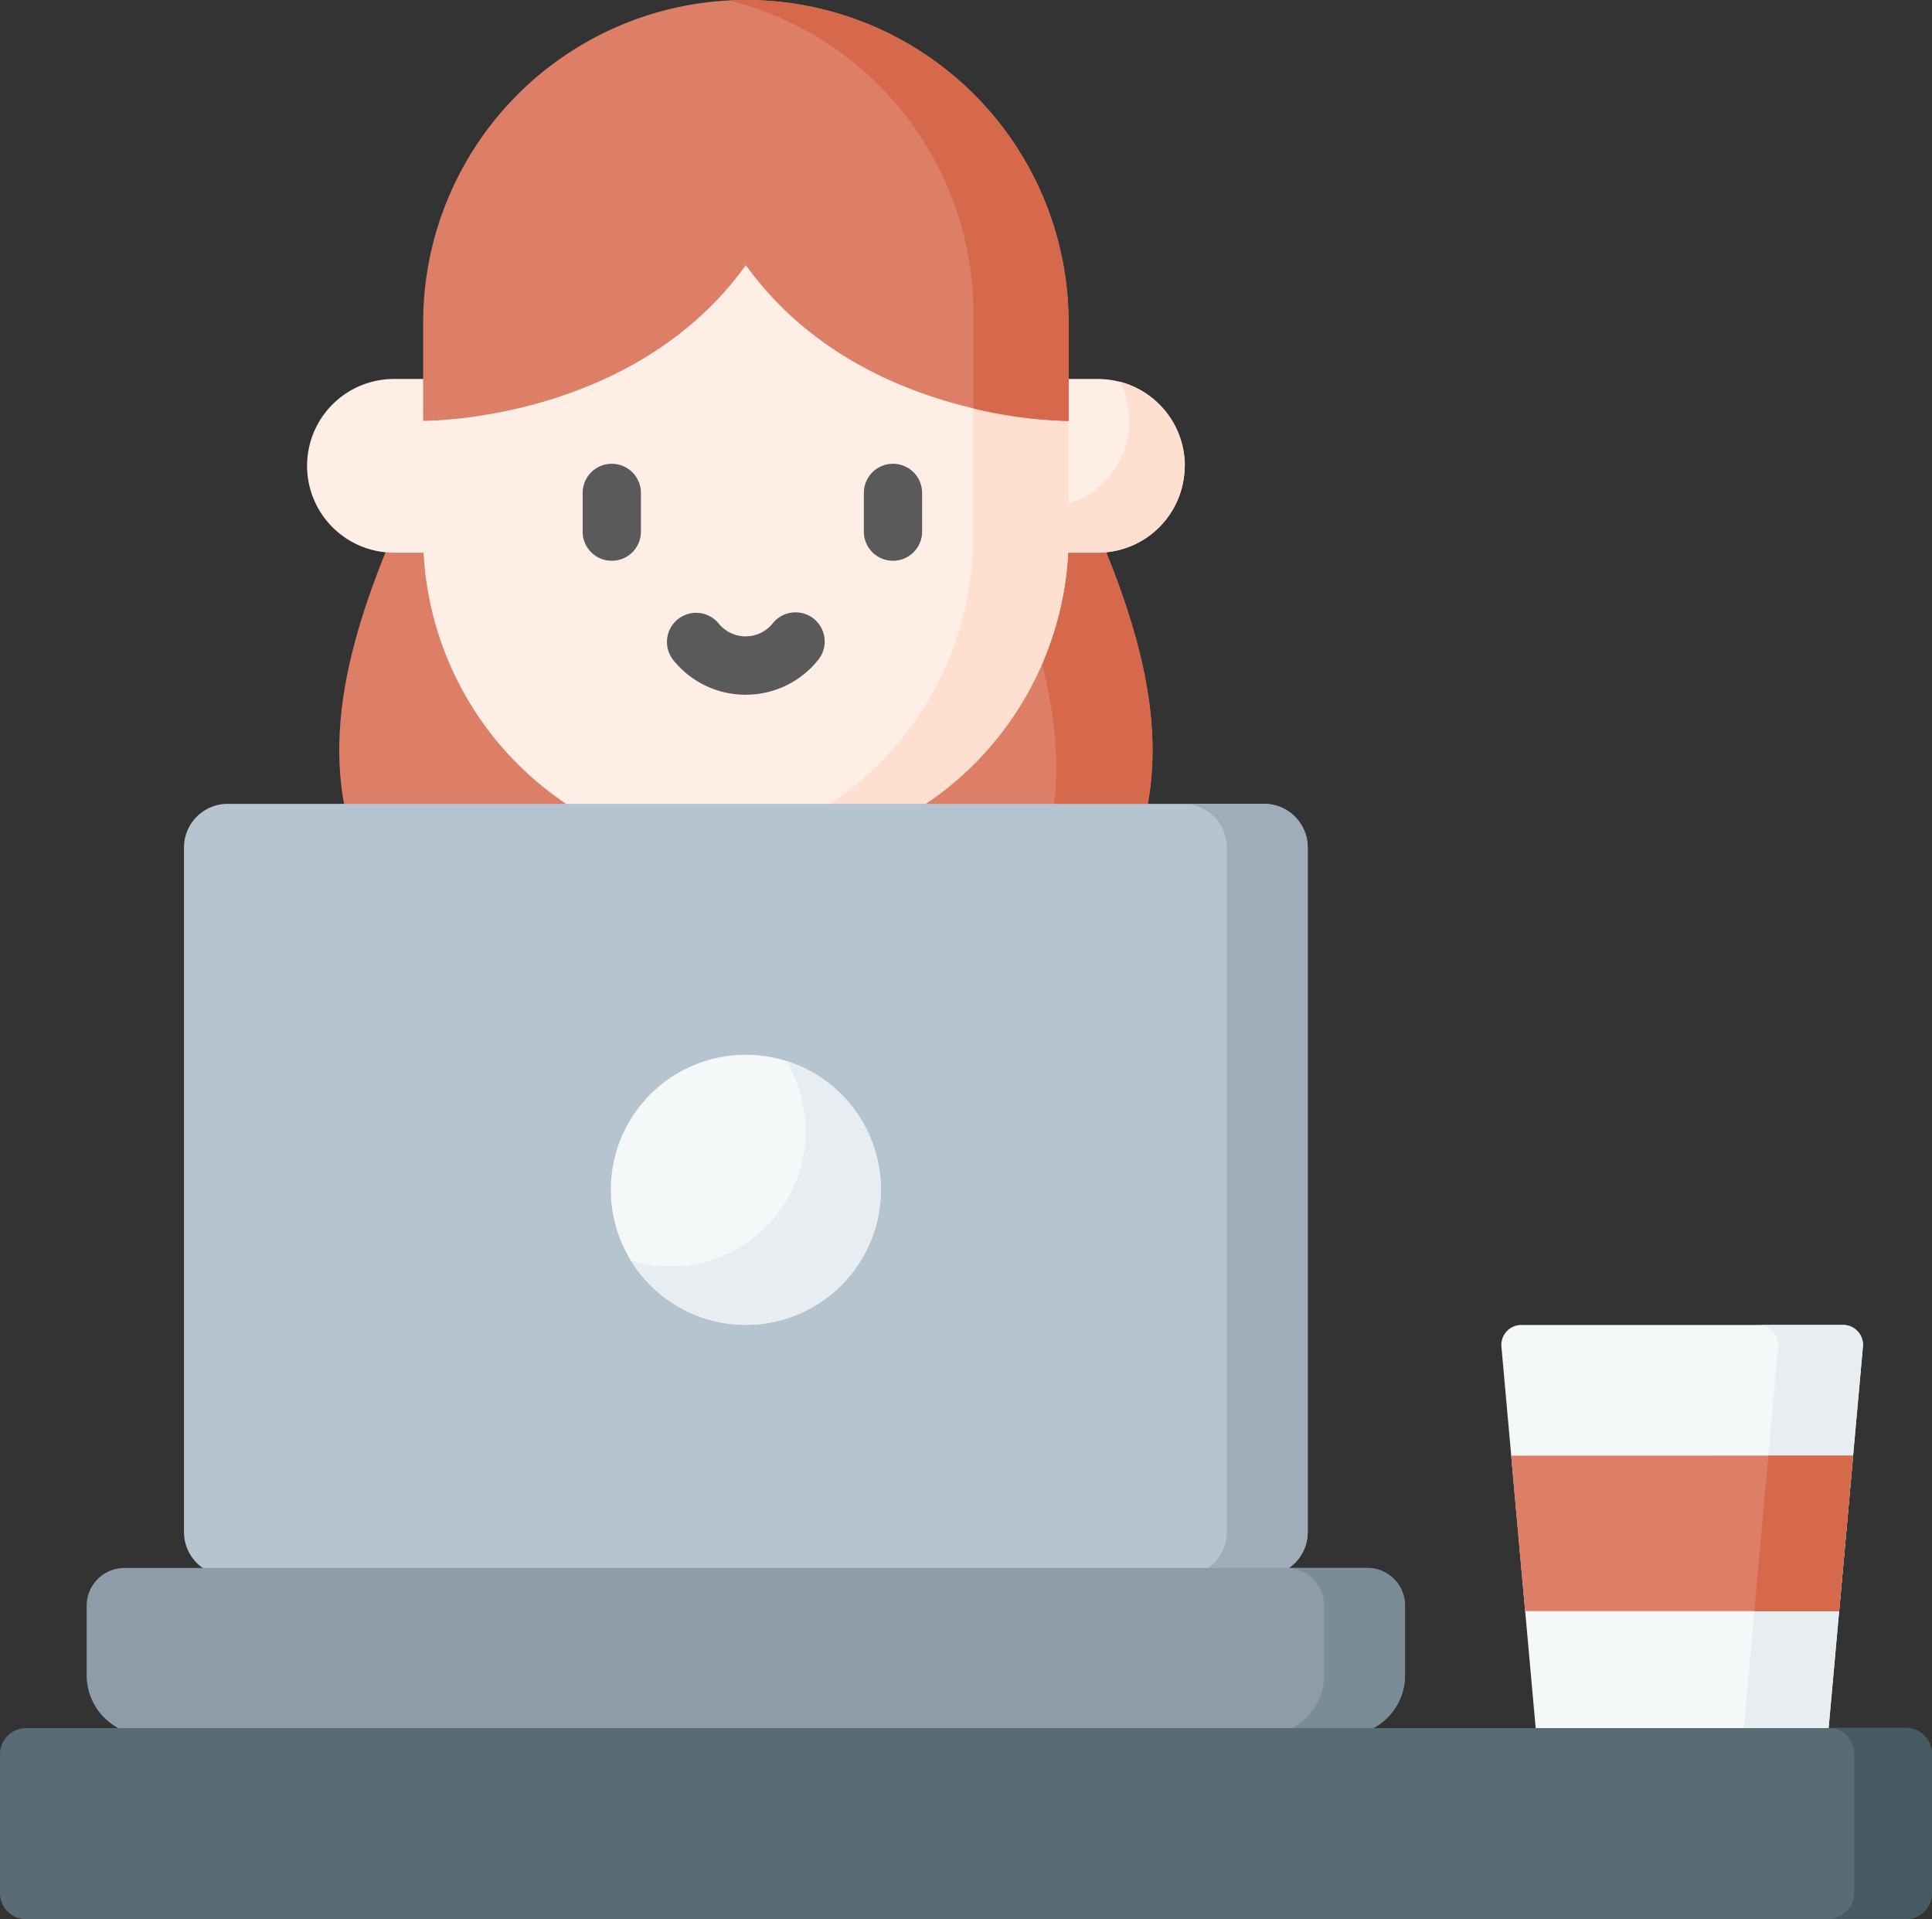
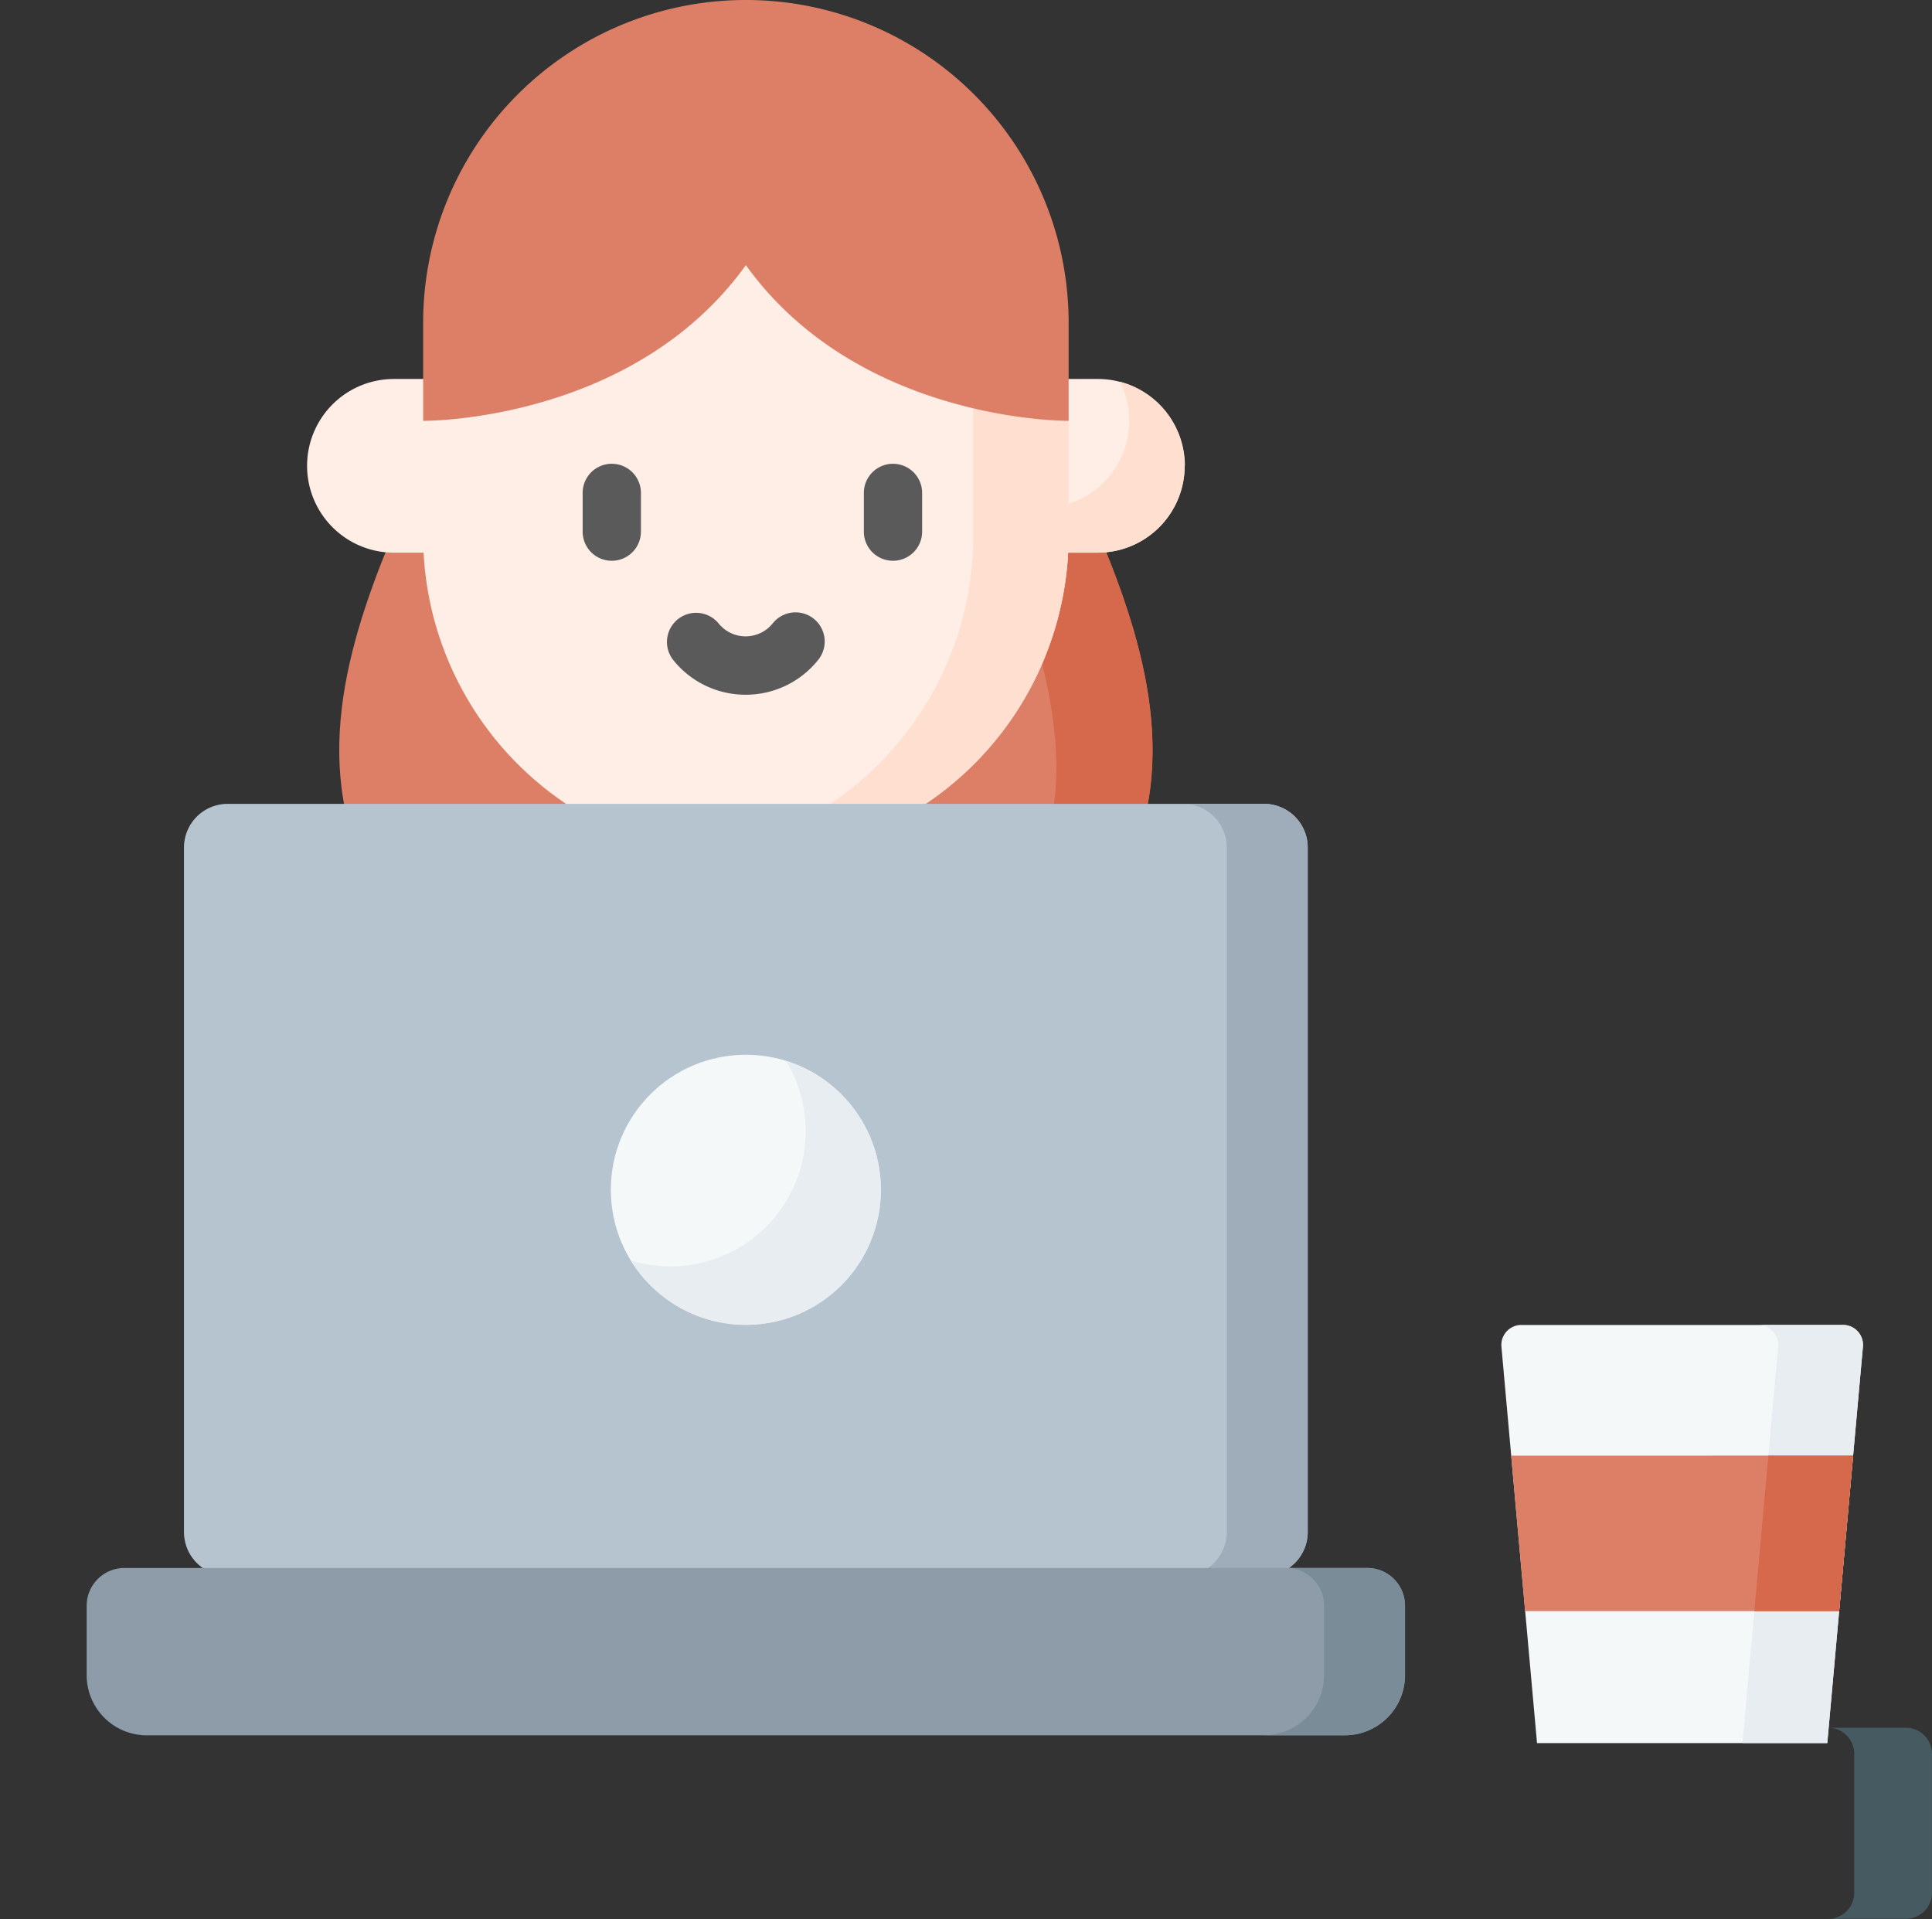
<svg xmlns="http://www.w3.org/2000/svg" width="44.493" height="44.195">
  <rect width="100%" height="100%" fill="#333333" stroke="none" />
  <defs>
    <style>.a{fill:#dd7f66}.b{fill:#d6694b}.c{fill:#ffeee6}.d{fill:#ffdfcf}.e{fill:#5a5a5a}.f{fill:#f5f8f9}.g{fill:#e8edf2}</style>
  </defs>
  <path d="M24.534 10.553H9.82c-1.107 2.46-2.447 5.342-1.868 8.108.625 2.988 2.941 4.4 5.791 4.614h6.867c2.851-.213 5.166-1.626 5.792-4.614.579-2.766-.761-5.648-1.868-8.108" class="a" />
  <path d="M26.406 18.662c-.626 2.987-2.941 4.4-5.792 4.613h-.977a5.53 5.53 0 0 0 4.578-4.44c.515-2.463-.859-5.836-1.948-8.282h2.27c1.104 2.46 2.443 5.343 1.869 8.109" class="b" />
  <path d="M17.177 19.77a7.43 7.43 0 0 1-7.432-7.432V9.533l7.432-4.9 7.432 4.9v2.805a7.43 7.43 0 0 1-7.432 7.432" class="c" />
  <path d="M9.924 12.727h-.852a2 2 0 1 1 0-4h.852ZM24.43 12.727h.852a2 2 0 1 0 0-4h-.852Z" class="c" />
  <path d="M27.283 10.726a2 2 0 0 1-2 2h-.852v-1.077a2 2 0 0 0 1.574-1.954 2 2 0 0 0-.217-.906 2.005 2.005 0 0 1 1.5 1.937Z" class="d" />
  <path d="M14.089 12.913a.67.67 0 0 1-.671-.671v-.891a.671.671 0 0 1 1.342 0v.891a.67.67 0 0 1-.671.671M20.565 12.913a.67.67 0 0 1-.671-.671v-.891a.671.671 0 0 1 1.342 0v.891a.67.67 0 0 1-.671.671" class="e" />
  <path d="M24.609 9.533v2.806a7.43 7.43 0 0 1-7.432 7.432 7.5 7.5 0 0 1-1.1-.08 7.43 7.43 0 0 0 6.336-7.352V8.511Z" class="d" />
  <path d="M17.177 0a7.43 7.43 0 0 0-7.432 7.432v2.259s4.818.046 7.432-3.585c2.615 3.635 7.433 3.585 7.433 3.585V7.432A7.43 7.43 0 0 0 17.177 0" class="a" />
-   <path d="M24.609 7.432v2.262a10.2 10.2 0 0 1-2.191-.288V7.22A7.435 7.435 0 0 0 16.795.01q.19-.01.382-.01a7.43 7.43 0 0 1 7.432 7.432" class="b" />
  <path d="m34.577 31.011.82 9.129h6.685l.82-9.129a.46.46 0 0 0-.459-.5h-7.407a.46.46 0 0 0-.459.5" class="f" />
  <path d="m42.902 31.01-.821 9.129h-1.952l.821-9.129a.46.46 0 0 0-.459-.5h1.952a.46.46 0 0 1 .459.5" class="g" />
  <path d="m34.801 33.521.321 3.579h7.232l.321-3.581" class="a" />
  <path d="m42.678 33.52-.322 3.581h-1.954l.322-3.581Z" class="b" />
  <path d="M17.172 15.998a2.13 2.13 0 0 1-1.662-.792.671.671 0 1 1 1.042-.846.8.8 0 0 0 1.244-.006.671.671 0 0 1 1.05.837 2.13 2.13 0 0 1-1.674.807" class="e" />
  <path d="M73.631 232.508H49.764a1.006 1.006 0 0 1-1.006-1.006v-15.763a1.006 1.006 0 0 1 1.006-1.006h23.867a1.006 1.006 0 0 1 1.006 1.006V231.5a1.006 1.006 0 0 1-1.006 1.008" style="fill:#b6c4cf" transform="translate(-44.521 -196.222)" />
  <path d="M316.41 215.739V231.5a1.007 1.007 0 0 1-1.006 1.006h-1.864a1.006 1.006 0 0 0 1.006-1.006v-15.761a1.006 1.006 0 0 0-1.006-1.006h1.86a1.006 1.006 0 0 1 1.01 1.006" style="fill:#9facba" transform="translate(-286.294 -196.222)" />
  <circle cx="3.109" cy="3.109" r="3.109" class="f" transform="translate(14.067 24.289)" />
  <path d="M20.287 27.398a3.11 3.11 0 0 1-5.763 1.624 3.11 3.11 0 0 0 3.572-4.595 3.11 3.11 0 0 1 2.191 2.971" class="g" />
  <path d="M51.948 421.071H24.359a1.386 1.386 0 0 1-1.386-1.386v-1.6a.87.87 0 0 1 .868-.868h28.625a.87.87 0 0 1 .868.868v1.6a1.386 1.386 0 0 1-1.386 1.386" style="fill:#8d9ca8" transform="translate(-20.977 -381.11)" />
  <path d="M338.2 418.087v1.6a1.385 1.385 0 0 1-1.385 1.385h-1.864a1.386 1.386 0 0 0 1.386-1.385v-1.6a.87.87 0 0 0-.868-.867h1.864a.867.867 0 0 1 .867.867" style="fill:#7a8c98" transform="translate(-305.844 -381.113)" />
-   <path d="M43.889 463.923H.6a.6.6 0 0 1-.6-.6v-3.2a.6.6 0 0 1 .6-.6h43.289a.6.6 0 0 1 .6.6v3.2a.6.6 0 0 1-.6.6" style="fill:#596c76" transform="translate(0 -419.728)" />
  <path d="M486.844 460.111v3.2a.6.6 0 0 1-.6.6h-1.79a.6.6 0 0 0 .6-.6v-3.2a.6.6 0 0 0-.6-.6h1.79a.6.6 0 0 1 .6.6" style="fill:#465a61" transform="translate(-442.352 -419.725)" />
</svg>